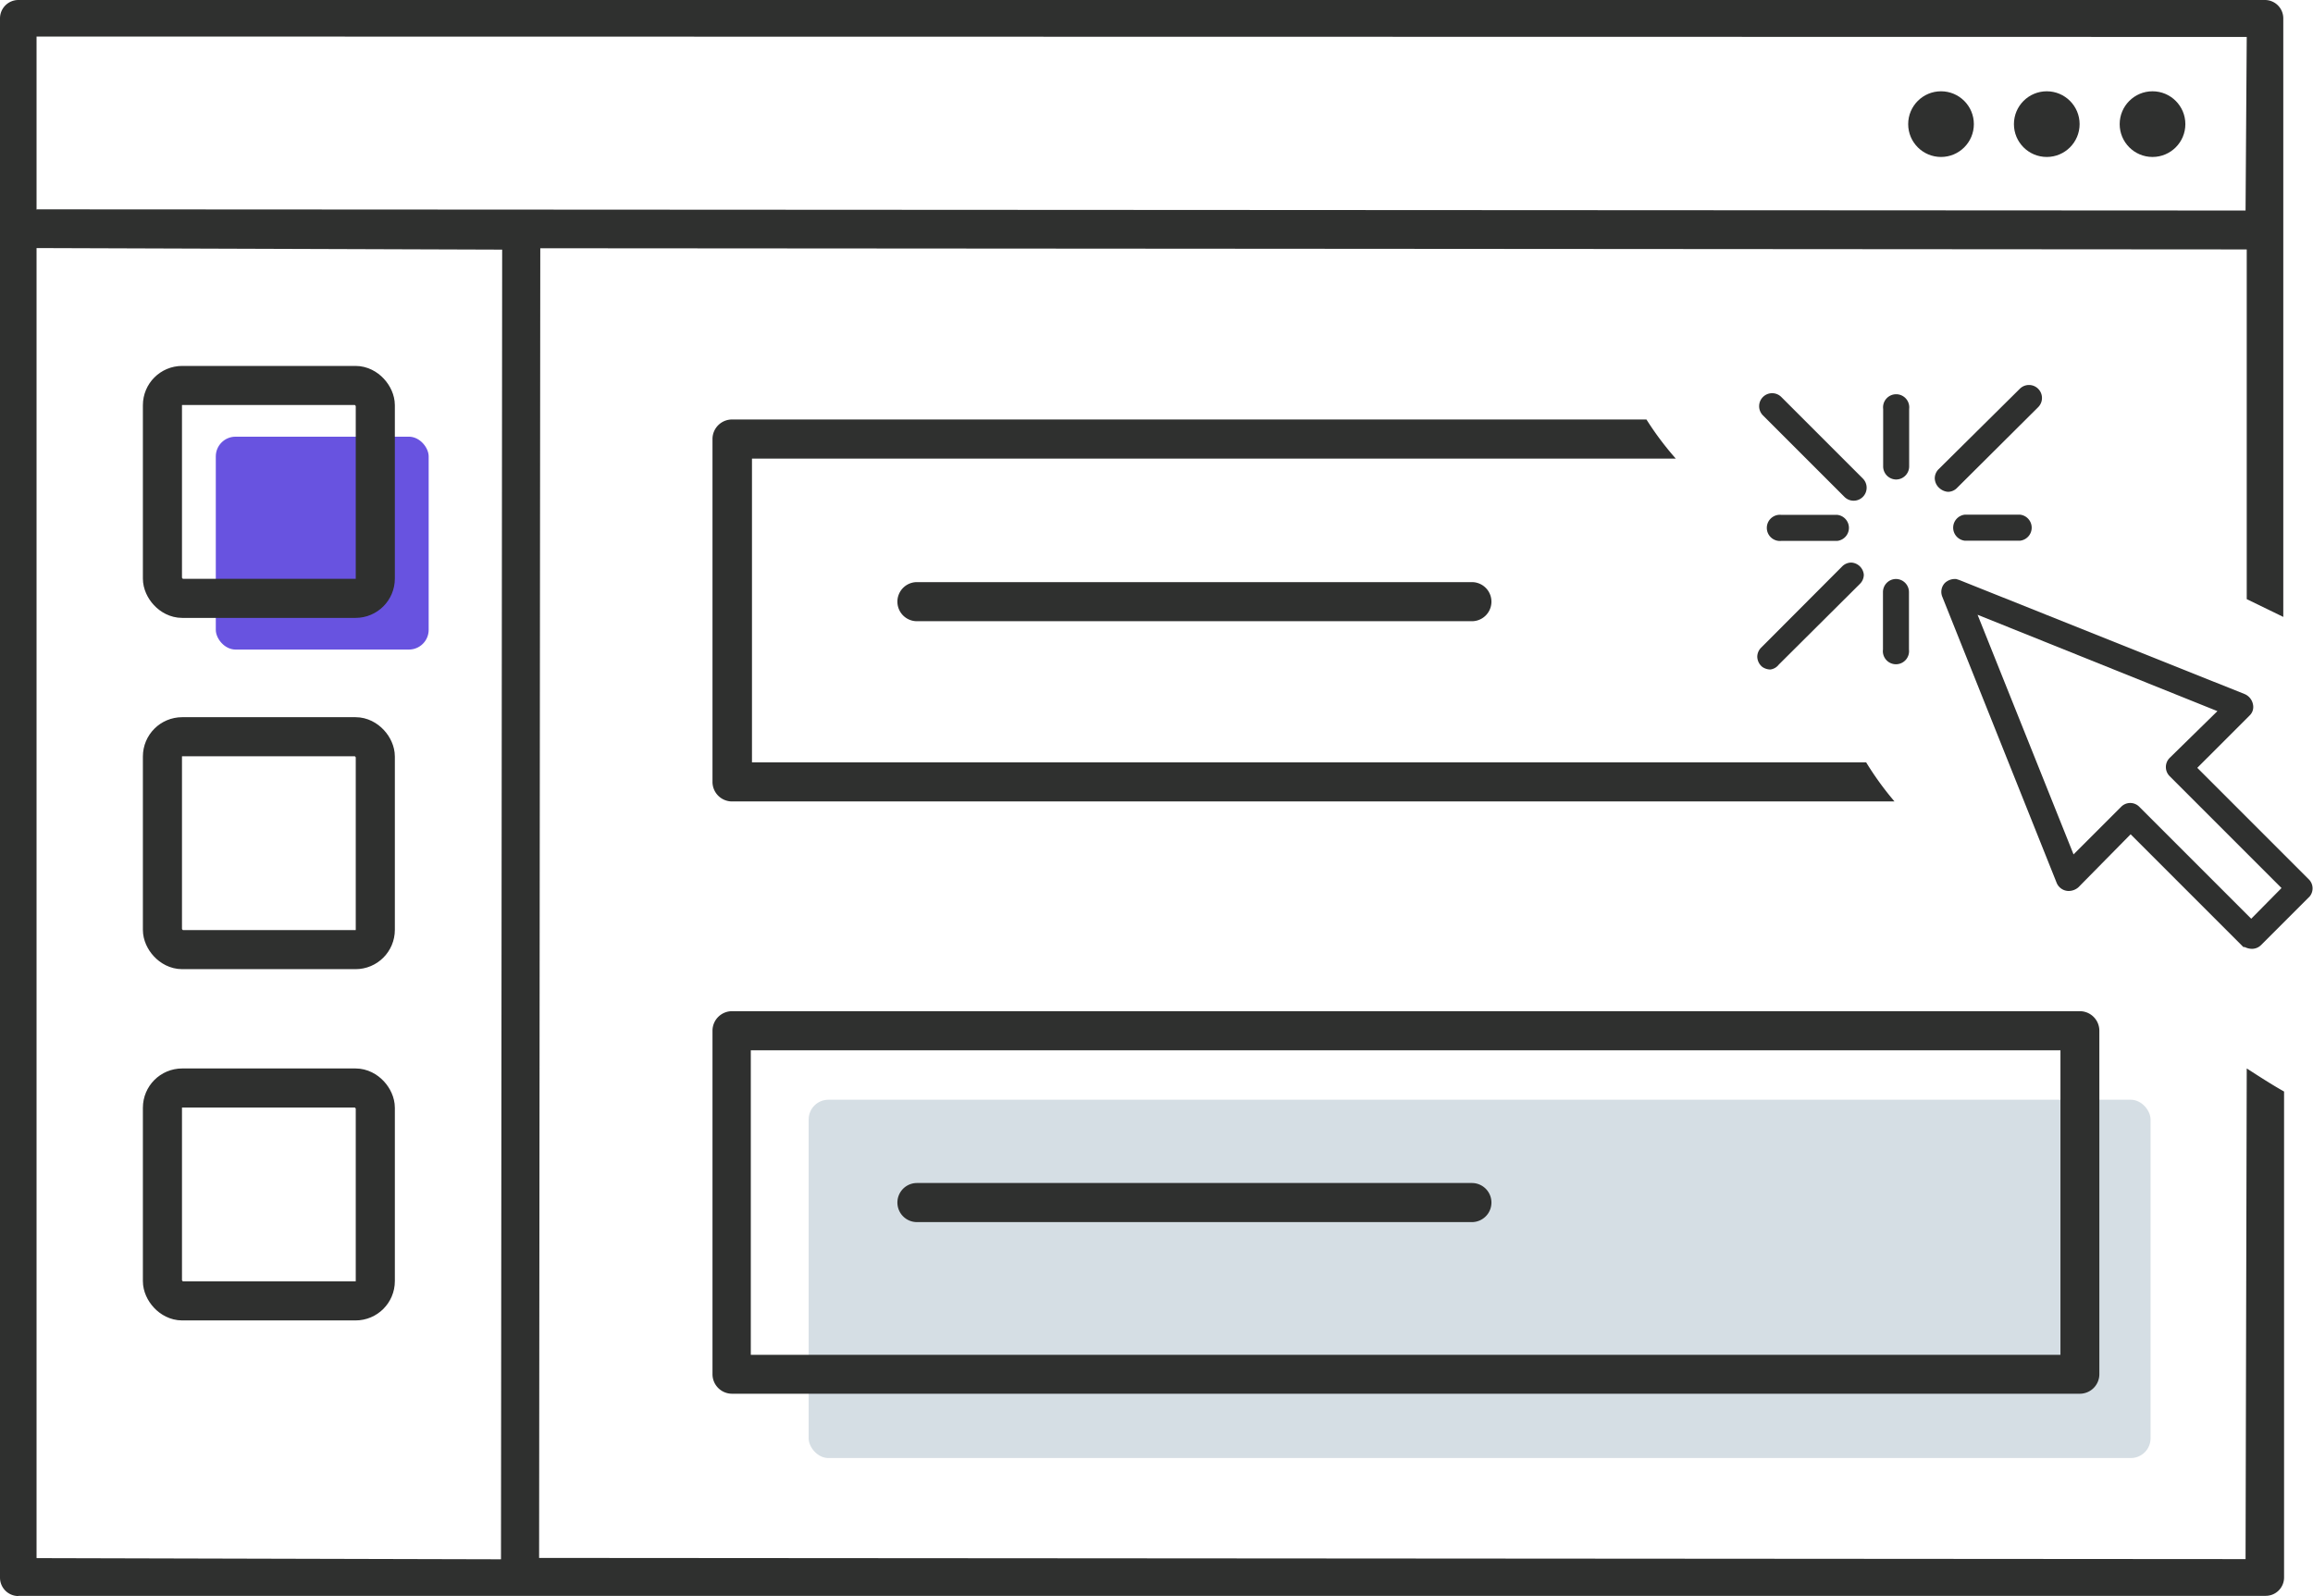
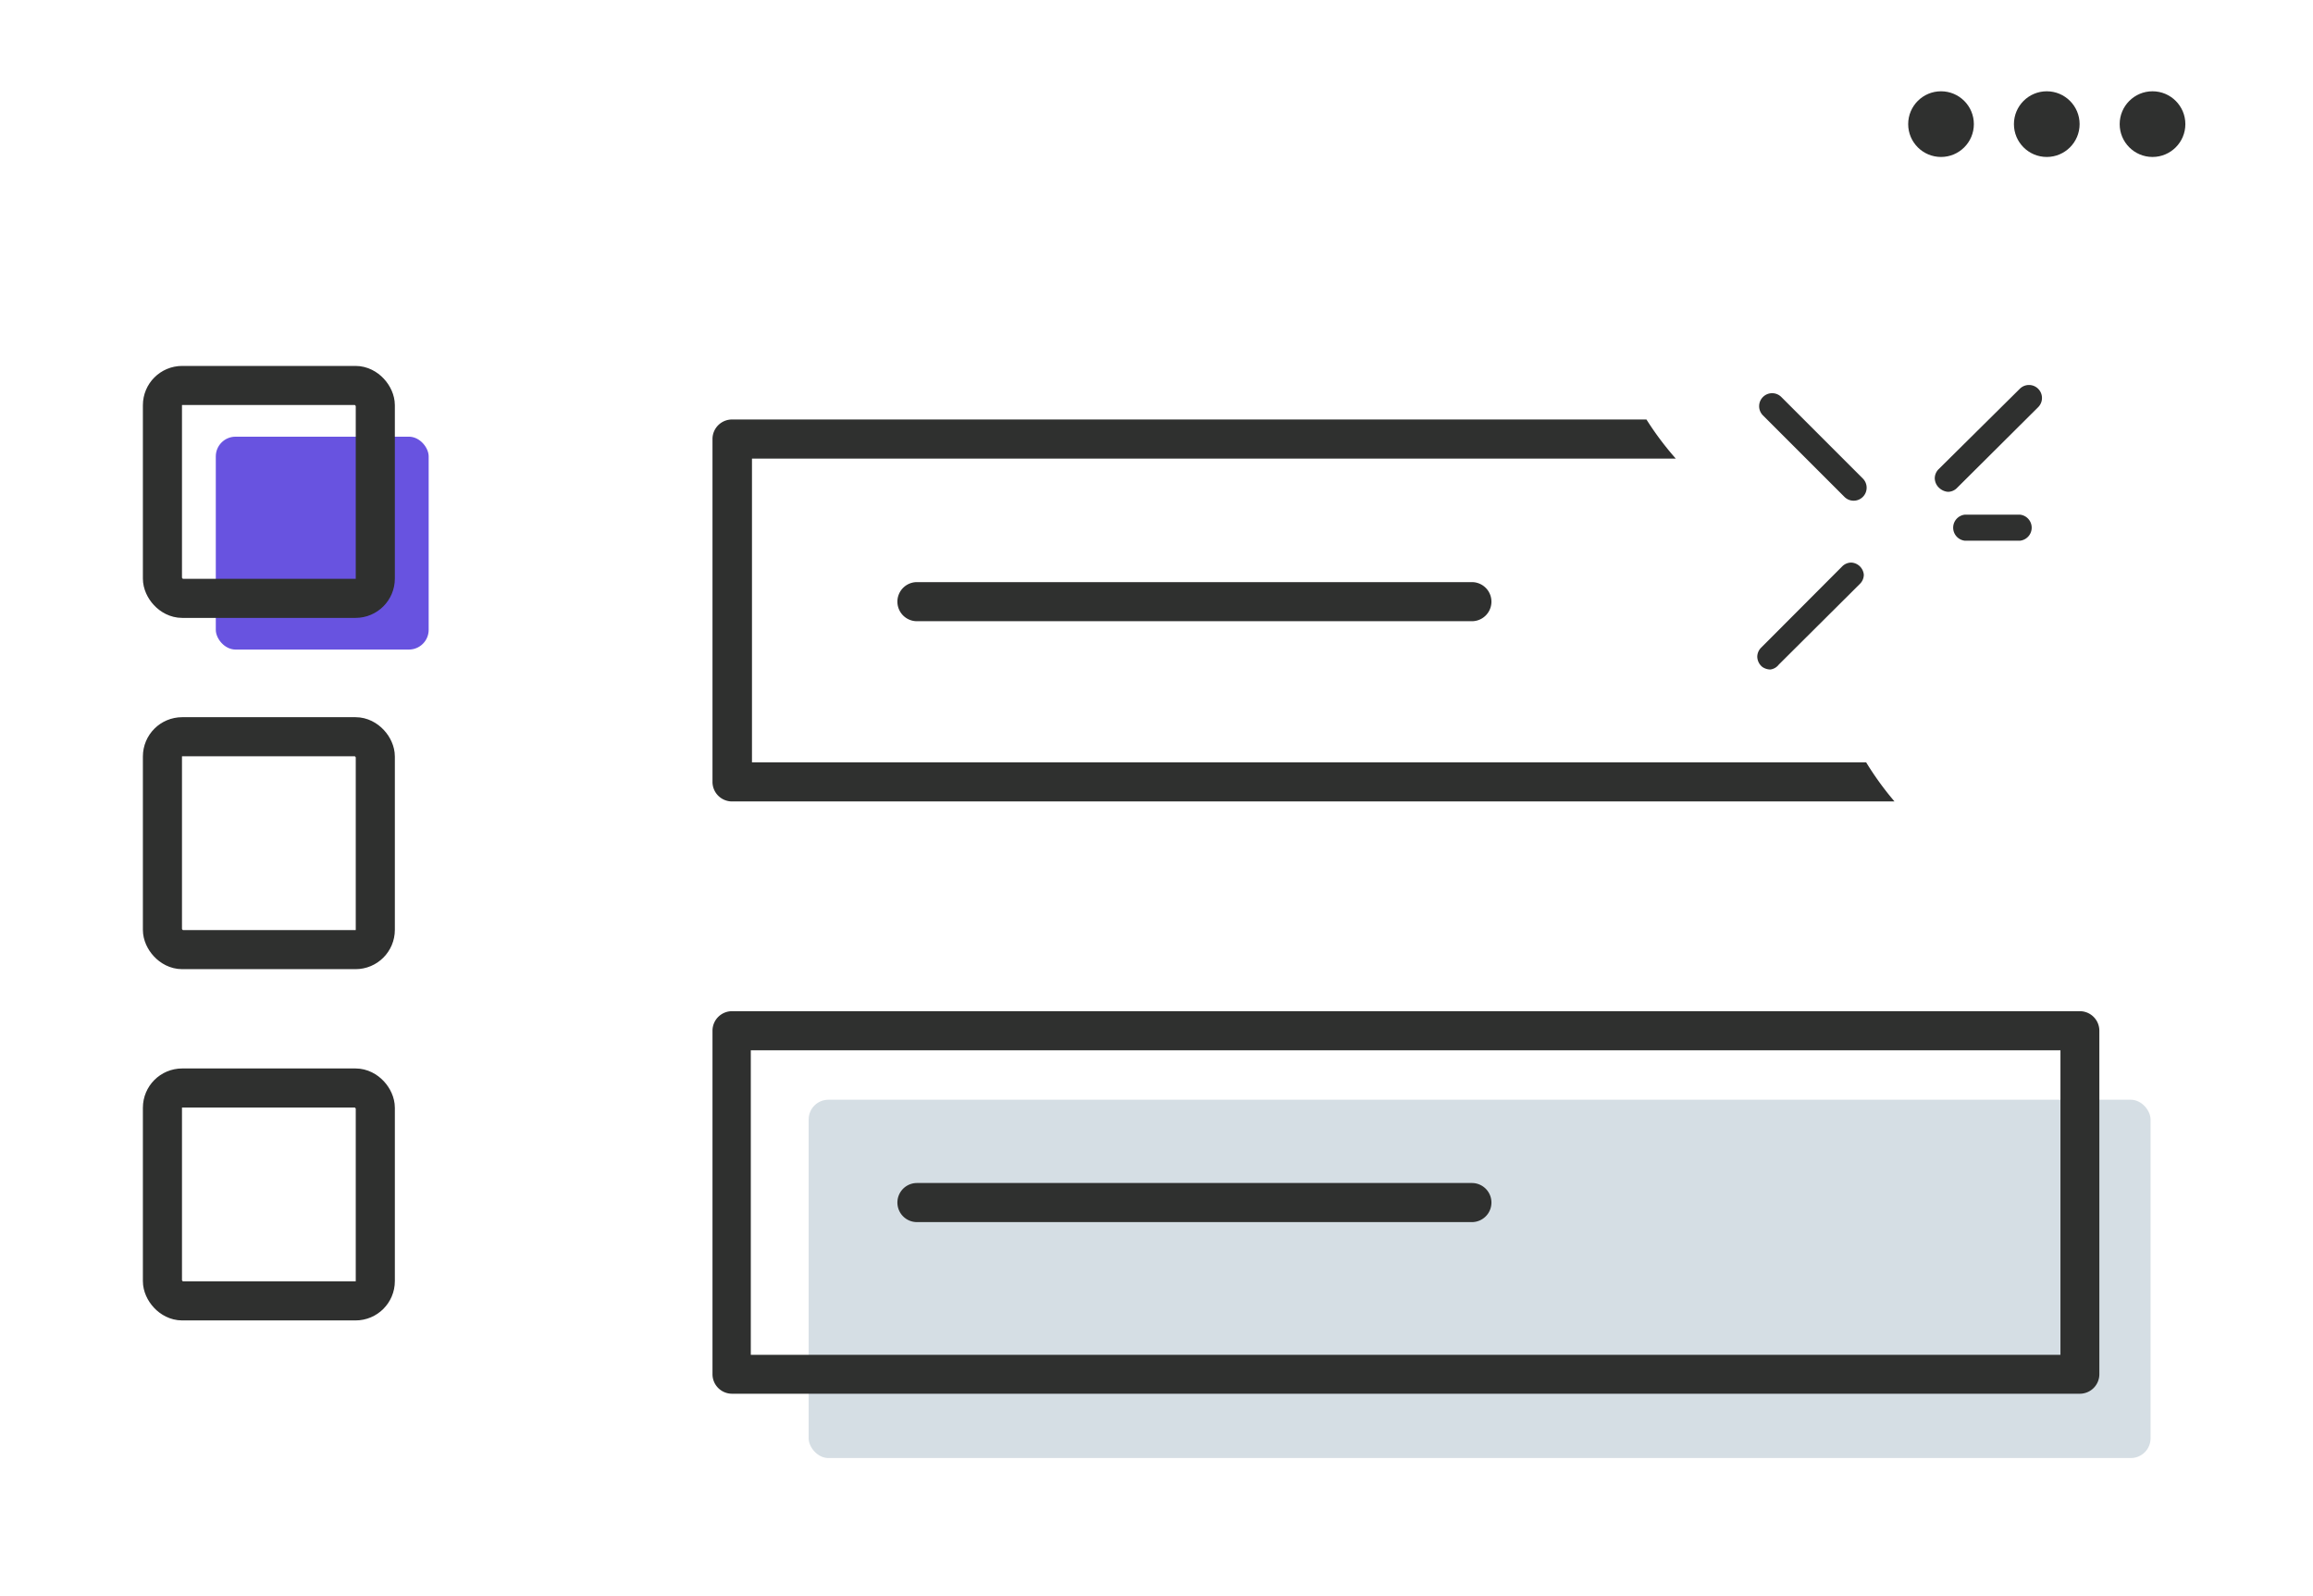
<svg xmlns="http://www.w3.org/2000/svg" viewBox="0 0 118.33 81.65">
  <defs>
    <style>
      .cls-1 {
        isolation: isolate;
      }

      .cls-2 {
        fill: #6853e0;
      }

      .cls-3 {
        fill: #d5dee4;
        mix-blend-mode: multiply;
      }

      .cls-4 {
        fill: #2f302f;
      }

      .cls-5 {
        fill: none;
        stroke: #2f302f;
        stroke-miterlimit: 10;
        stroke-width: 2px;
      }
    </style>
  </defs>
  <title>rapid-wireframing-prototyping</title>
  <g class="cls-1">
    <g id="Layer_5" data-name="Layer 5">
      <rect id="_Rectangle_" data-name="&lt;Rectangle&gt;" class="cls-2" x="11.04" y="22.34" width="10.89" height="10.89" rx="1.01" ry="1.01" />
      <rect id="_Rectangle_2" data-name="&lt;Rectangle&gt;" class="cls-3" x="41.37" y="56.26" width="68.65" height="18.33" rx="1.01" ry="1.01" />
      <g id="_Group_" data-name="&lt;Group&gt;">
        <circle id="_Path_" data-name="&lt;Path&gt;" class="cls-4" cx="99.3" cy="6.35" r="1.68" />
        <circle id="_Path_2" data-name="&lt;Path&gt;" class="cls-4" cx="104.71" cy="6.35" r="1.68" />
        <circle id="_Path_3" data-name="&lt;Path&gt;" class="cls-4" cx="110.12" cy="6.35" r="1.68" />
        <path id="_Path_4" data-name="&lt;Path&gt;" class="cls-4" d="M46.91,31.78H75.3a1,1,0,0,0,0-2H46.91A1,1,0,0,0,46.91,31.78Z" />
      </g>
      <g id="_Group_2" data-name="&lt;Group&gt;">
-         <path id="_Compound_Path_" data-name="&lt;Compound Path&gt;" class="cls-4" d="M118.13,45l-5.72-5.72,2.67-2.67a0.6,0.6,0,0,0,.18-0.57,0.72,0.72,0,0,0-.42-0.53l-14.61-5.84-0.16-.05H100a0.76,0.76,0,0,0-.5.2,0.66,0.66,0,0,0-.13.72l5.84,14.61a0.67,0.67,0,0,0,.6.43,0.76,0.76,0,0,0,.52-0.19L109,42.68l5.77,5.77,0.07,0a0.86,0.86,0,0,0,.37.09,0.66,0.66,0,0,0,.47-0.2l2.48-2.48A0.65,0.65,0,0,0,118.13,45Zm-4.69-8.62L111,38.77a0.66,0.66,0,0,0,0,.94l5.72,5.72L115.17,47l-5.72-5.72a0.65,0.65,0,0,0-.94,0l-2.43,2.43-4.91-12.26Z" />
        <path id="_Path_5" data-name="&lt;Path&gt;" class="cls-4" d="M99.65,25.16a0.65,0.65,0,0,0,.47-0.2l4.15-4.13a0.66,0.66,0,1,0-.94-0.94L99.18,24a0.66,0.66,0,0,0-.2.47,0.69,0.69,0,0,0,.26.52A0.74,0.74,0,0,0,99.65,25.16Z" />
        <path id="_Path_6" data-name="&lt;Path&gt;" class="cls-4" d="M94.71,28.78a0.66,0.66,0,0,0-.47.2L90.1,33.13a0.66,0.66,0,0,0-.2.47,0.69,0.69,0,0,0,.26.52,0.74,0.74,0,0,0,.41.13A0.65,0.65,0,0,0,91,34l4.15-4.13a0.66,0.66,0,0,0,.2-0.47A0.68,0.68,0,0,0,94.71,28.78Z" />
        <path id="_Path_7" data-name="&lt;Path&gt;" class="cls-4" d="M91.13,20.31a0.66,0.66,0,1,0-.94.94l4.17,4.17a0.66,0.66,0,1,0,.94-0.94Z" />
-         <path id="_Path_8" data-name="&lt;Path&gt;" class="cls-4" d="M94,27.67a0.67,0.67,0,0,0,0-1.33H91.14a0.67,0.67,0,1,0,0,1.33H94Z" />
-         <path id="_Path_9" data-name="&lt;Path&gt;" class="cls-4" d="M97,24.53a0.67,0.67,0,0,0,.67-0.67V20.92a0.67,0.67,0,1,0-1.33,0v2.93A0.67,0.67,0,0,0,97,24.53Z" />
        <path id="_Path_10" data-name="&lt;Path&gt;" class="cls-4" d="M100.51,26.33a0.67,0.67,0,0,0,0,1.33h2.84a0.67,0.67,0,0,0,0-1.33h-2.84Z" />
-         <path id="_Path_11" data-name="&lt;Path&gt;" class="cls-4" d="M97,29.62a0.67,0.67,0,0,0-.67.67v2.94a0.67,0.67,0,1,0,1.33,0V30.29A0.67,0.67,0,0,0,97,29.62Z" />
      </g>
      <path id="_Compound_Path_2" data-name="&lt;Compound Path&gt;" class="cls-4" d="M105.41,53.73V69.31h-67V53.73h67m1-2H37.45a1,1,0,0,0-1,1V70.3a1,1,0,0,0,1,1H106.4a1,1,0,0,0,1-1V52.73a1,1,0,0,0-1-1h0Z" />
      <path id="_Path_12" data-name="&lt;Path&gt;" class="cls-4" d="M95.47,39h-57V23.46H85.73a15.6,15.6,0,0,1-1.5-2H37.45a1,1,0,0,0-1,1V40a1,1,0,0,0,1,1H96.92A15.65,15.65,0,0,1,95.47,39Z" />
      <path id="_Path_13" data-name="&lt;Path&gt;" class="cls-4" d="M46.91,62.52H75.3a1,1,0,0,0,0-2H46.91A1,1,0,0,0,46.91,62.52Z" />
      <rect id="_Rectangle_3" data-name="&lt;Rectangle&gt;" class="cls-5" x="8.31" y="55.66" width="10.89" height="10.89" rx="1.01" ry="1.01" />
      <rect id="_Rectangle_4" data-name="&lt;Rectangle&gt;" class="cls-5" x="8.31" y="37.69" width="10.89" height="10.89" rx="1.01" ry="1.01" />
      <rect id="_Rectangle_5" data-name="&lt;Rectangle&gt;" class="cls-5" x="8.31" y="19.72" width="10.89" height="10.89" rx="1.01" ry="1.01" />
-       <path id="_Compound_Path_3" data-name="&lt;Compound Path&gt;" class="cls-4" d="M0.94,81.65A0.94,0.94,0,0,1,0,80.71V0.94A0.94,0.94,0,0,1,.94,0H115.87a0.94,0.94,0,0,1,.94.94V31.56h0l-1.87-.91V12.76l-87.3-.06-0.06,67,87.3,0.06,0.06-25.1c0.61,0.39,1.25.81,1.91,1.18l0,24.86a0.94,0.94,0,0,1-.94.94H0.94Zm0.94-1.94,23.75,0.06,0.06-67L1.87,12.69v67Zm0-69,113,0.06,0.06-8.88L1.87,1.87v8.88Z" />
    </g>
  </g>
</svg>